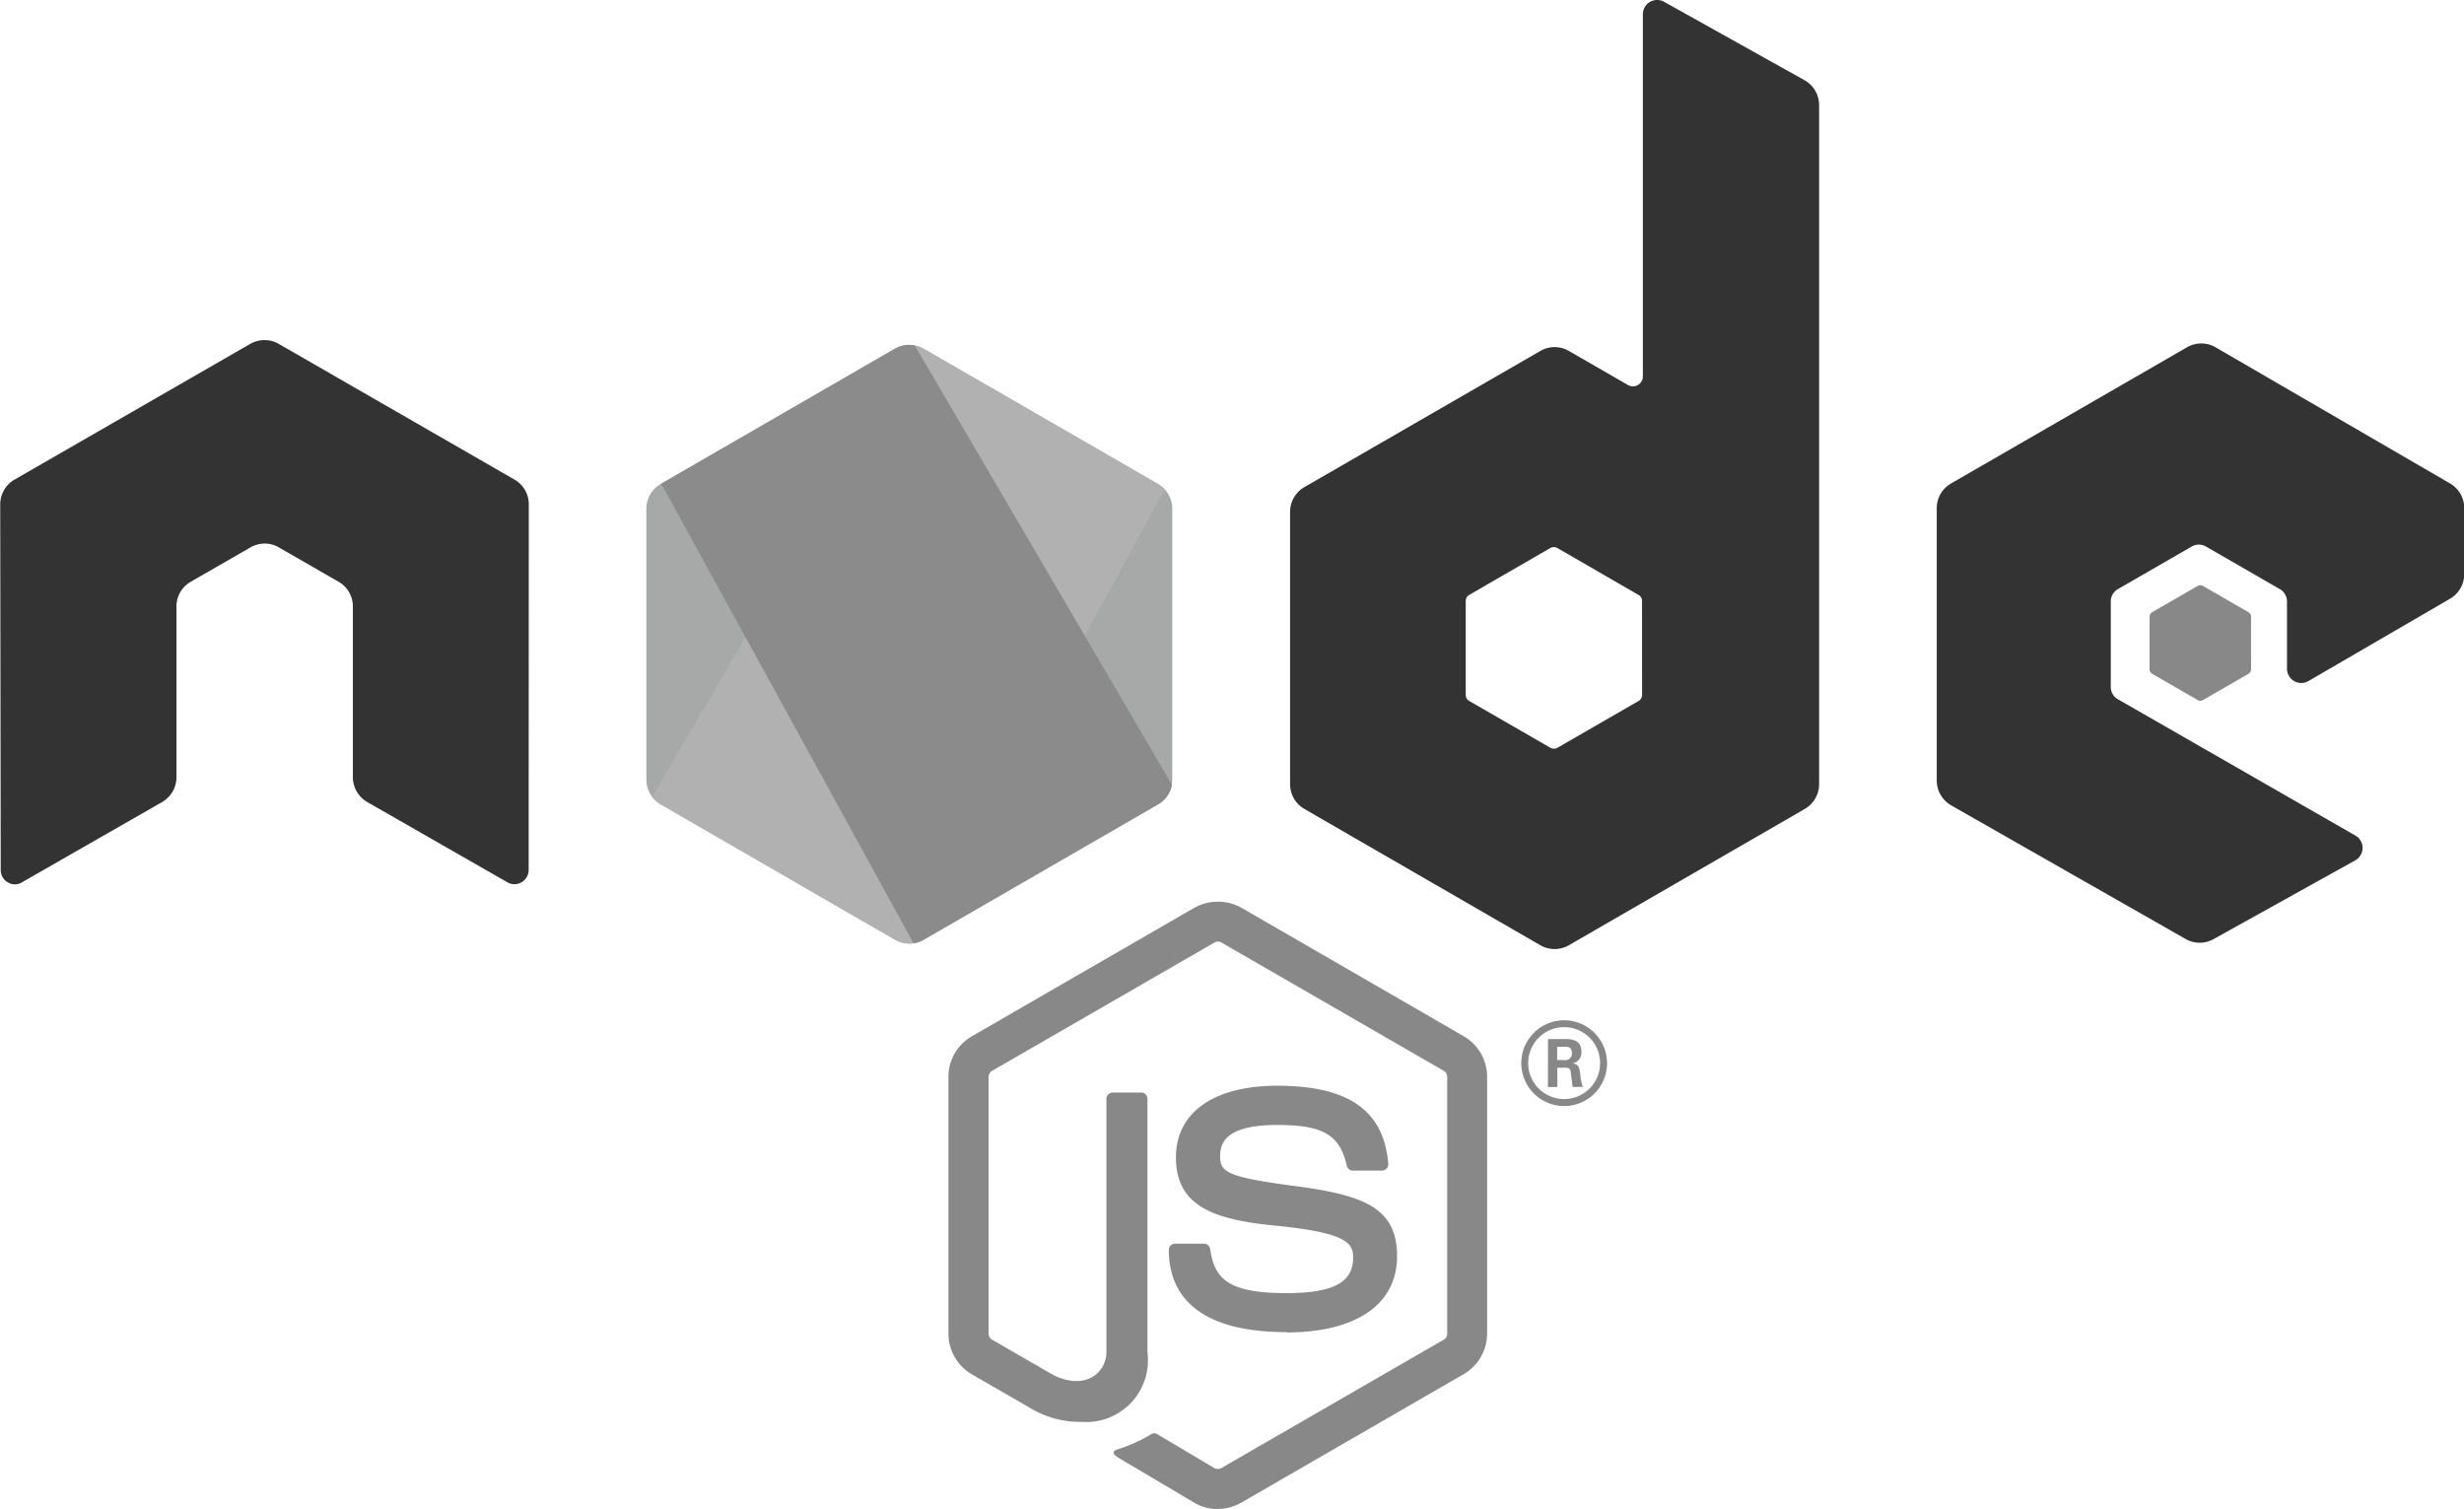
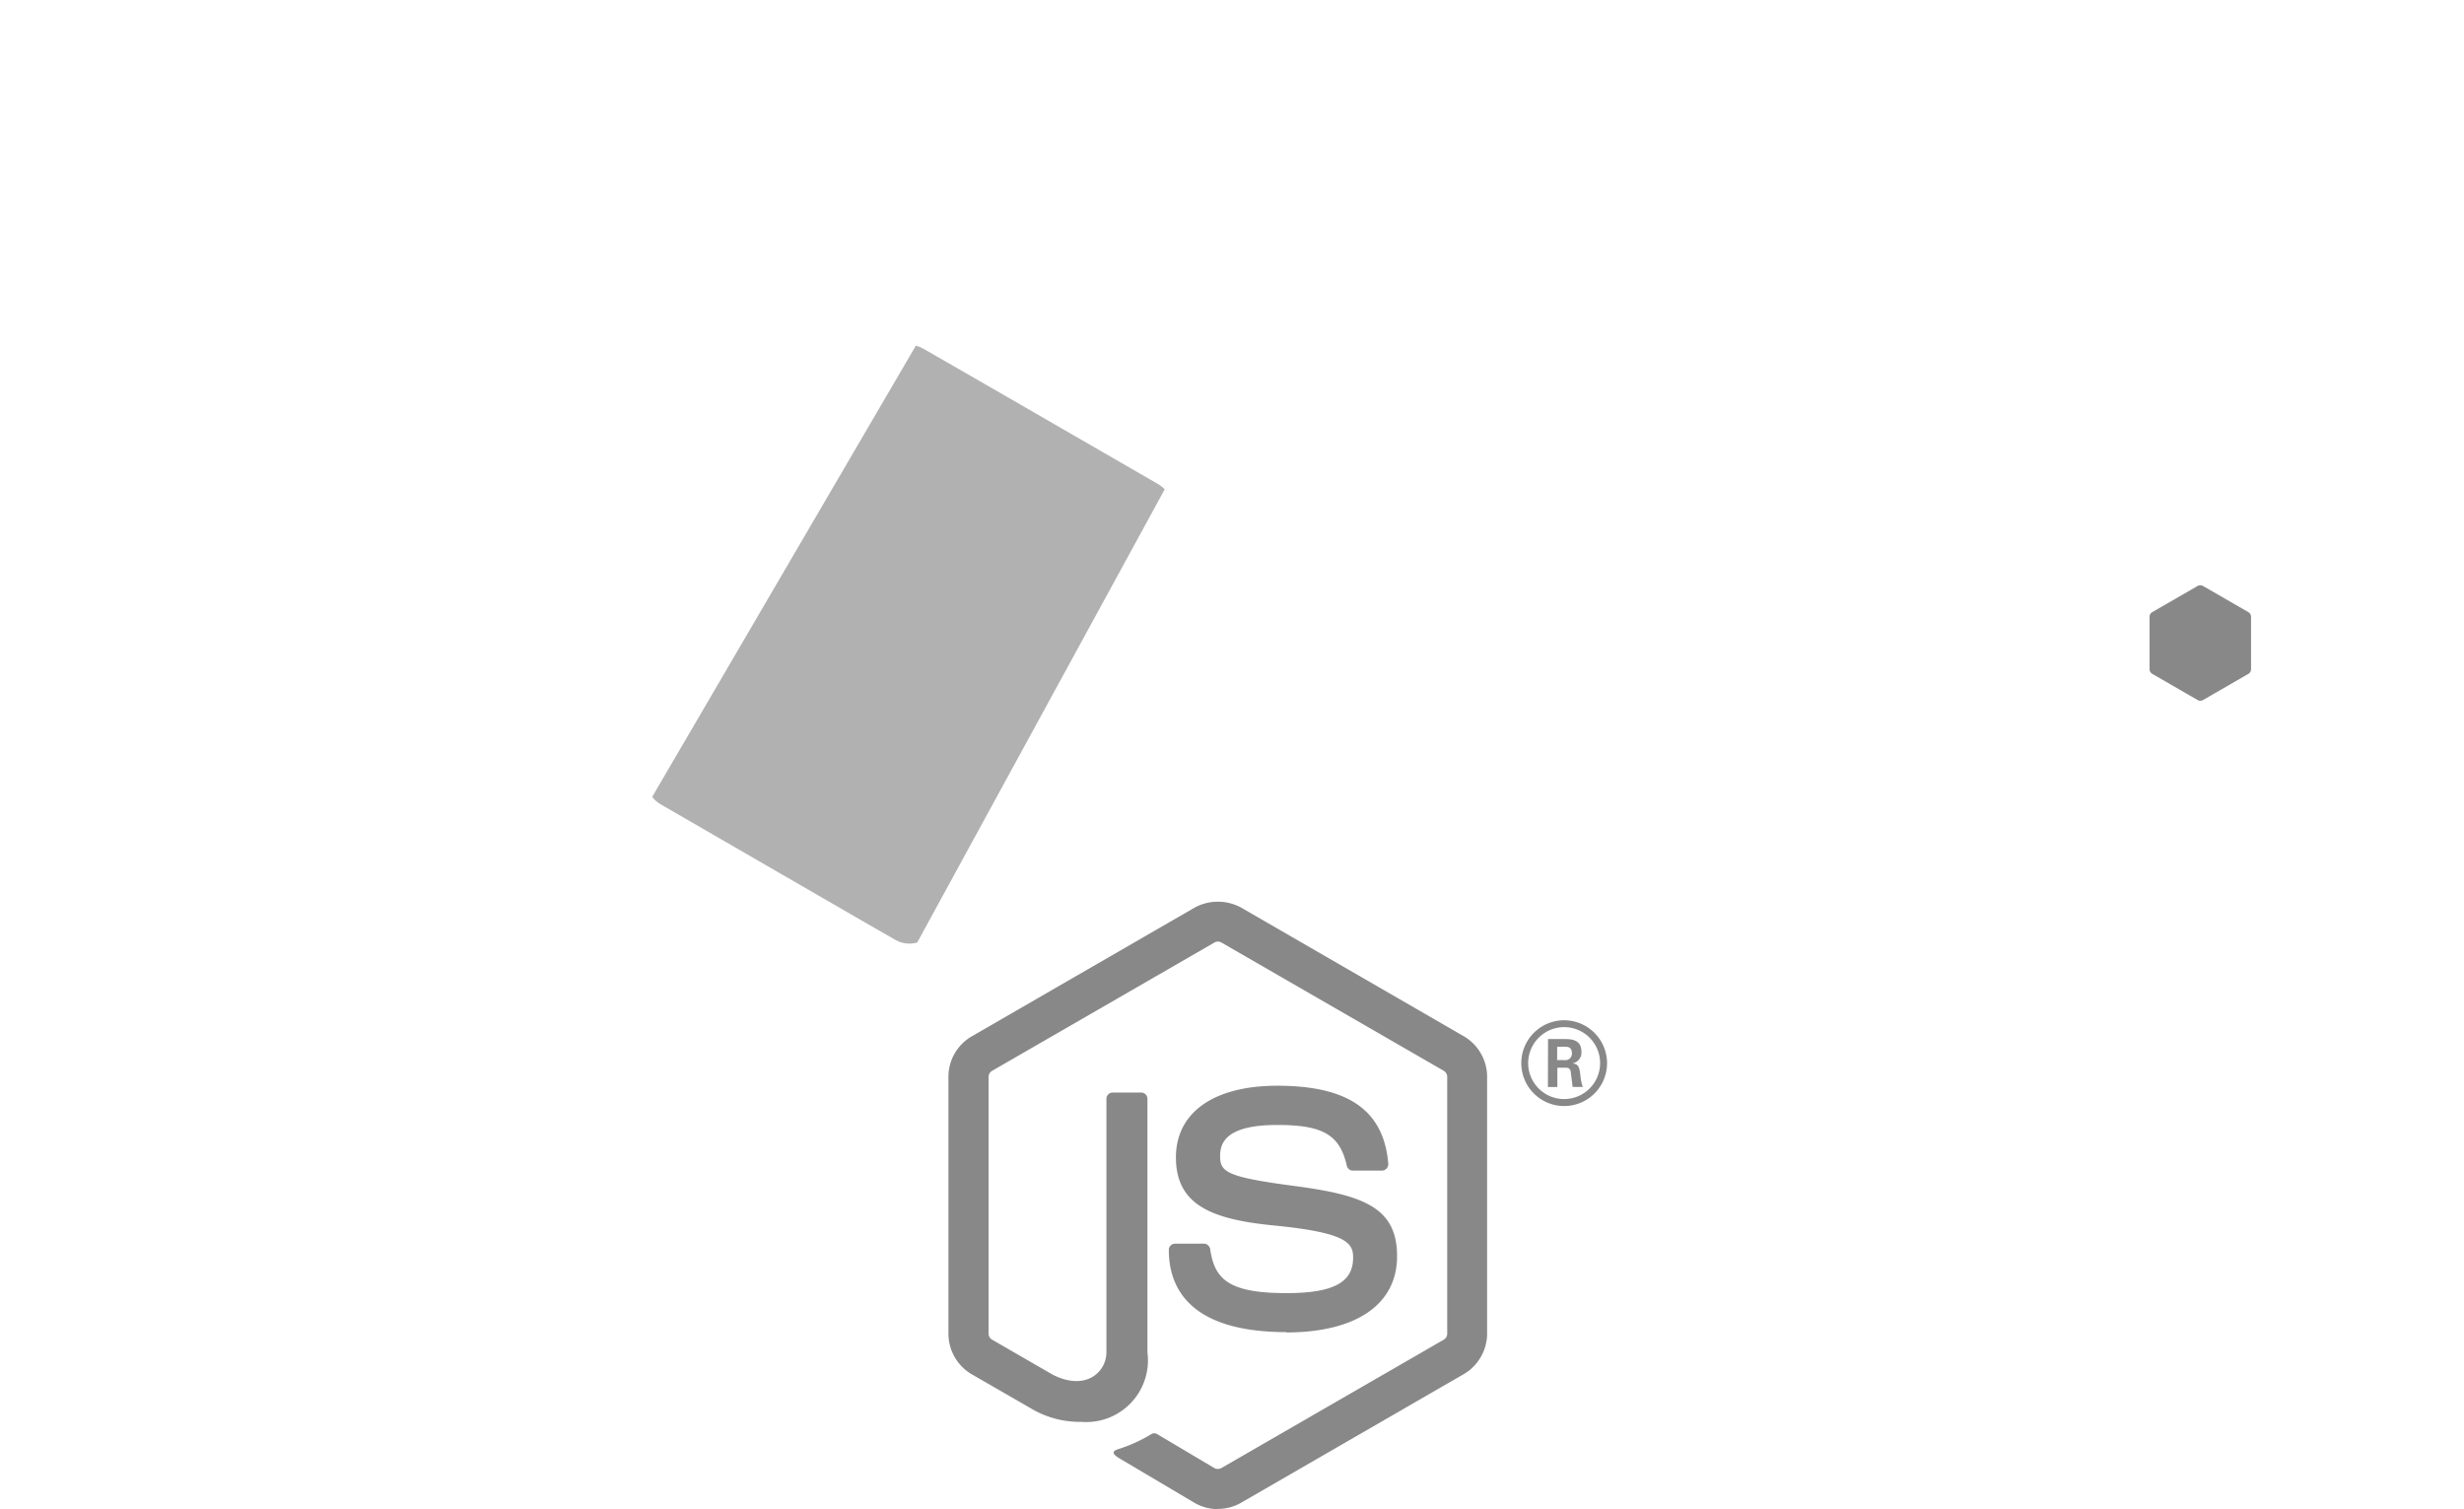
<svg xmlns="http://www.w3.org/2000/svg" width="78.373" height="48" viewBox="0 0 78.373 48">
  <defs>
    <linearGradient id="nv0uq7u12b" x1="-40.548" y1="1.722" x2="-40.507" y2="1.722" gradientUnits="objectBoundingBox">
      <stop offset="0" stop-color="#8b8b8b" />
      <stop offset=".3" stop-color="#8b8b8b" />
      <stop offset=".5" stop-color="#9a9a9a" />
      <stop offset=".8" stop-color="#a7a8a8" />
      <stop offset="1" stop-color="#a7a8a8" />
    </linearGradient>
    <linearGradient id="9ks2tg6iod" x1="-40.678" y1="1.645" x2="-40.637" y2="1.645" gradientUnits="objectBoundingBox">
      <stop offset="0" stop-color="#8b8b8b" />
      <stop offset=".57" stop-color="#8b8b8b" />
      <stop offset=".72" stop-color="#a0a0a1" />
      <stop offset="1" stop-color="#b1b1b2" />
    </linearGradient>
    <linearGradient id="g1azndcgvf" x1="-61.43" y1="2.005" x2="-61.368" y2="2.005" gradientUnits="objectBoundingBox">
      <stop offset="0" stop-color="#b5b5b6" />
      <stop offset=".16" stop-color="#b5b5b6" />
      <stop offset=".38" stop-color="#b5b6b6" />
      <stop offset=".47" stop-color="#b0b1b2" />
      <stop offset=".7" stop-color="#a4a5a5" />
      <stop offset=".9" stop-color="#8b8b8b" />
      <stop offset="1" stop-color="#8b8b8b" />
    </linearGradient>
    <clipPath id="e4le0uc4sa">
-       <path data-name="패스 182" d="m1005.249 12.218-7.463 4.308a.9.9 0 0 0-.451.781v8.622a.9.9 0 0 0 .451.781l7.464 4.311a.9.9 0 0 0 .9 0l7.463-4.311a.9.9 0 0 0 .45-.781v-8.622a.9.9 0 0 0-.452-.781l-7.462-4.308a.909.909 0 0 0-.9 0" transform="translate(-997.336 -12.098)" style="fill:none" />
-     </clipPath>
+       </clipPath>
    <clipPath id="uouxf7q32c">
      <path data-name="패스 183" d="M997.52 26.476a.907.907 0 0 0 .266.234l6.4 3.7 1.067.612a.9.9 0 0 0 .519.118.993.993 0 0 0 .178-.032l7.872-14.414a.9.9 0 0 0-.21-.167l-4.887-2.822-2.584-1.487a.987.987 0 0 0-.234-.094z" transform="translate(-997.52 -12.123)" style="fill:none" />
    </clipPath>
    <clipPath id="uwbd5oiute">
-       <path data-name="패스 184" d="M1005.616 12.1h-.005a.915.915 0 0 0-.361.115l-7.442 4.3 8.026 14.618a.885.885 0 0 0 .32-.111l7.465-4.311a.9.9 0 0 0 .432-.6v-.024l-8.179-13.971a.918.918 0 0 0-.181-.018h-.075" transform="translate(-997.808 -12.099)" style="fill:none" />
-     </clipPath>
+       </clipPath>
  </defs>
  <g data-name="그룹 13410">
    <path data-name="패스 178" d="M1015.513 49.13a1.491 1.491 0 0 1-.742-.2l-2.363-1.4c-.353-.2-.181-.268-.065-.308a4.755 4.755 0 0 0 1.069-.487.182.182 0 0 1 .176.012l1.815 1.078a.241.241 0 0 0 .219 0l7.078-4.086a.221.221 0 0 0 .108-.191v-8.165a.225.225 0 0 0-.109-.194l-7.075-4.082a.218.218 0 0 0-.218 0l-7.074 4.082a.225.225 0 0 0-.112.193v8.167a.221.221 0 0 0 .11.19l1.938 1.119c1.052.527 1.7-.094 1.7-.717V36.08a.2.2 0 0 1 .205-.2h.9a.2.2 0 0 1 .2.2v8.064a1.963 1.963 0 0 1-2.1 2.21 3.032 3.032 0 0 1-1.631-.443l-1.857-1.07a1.5 1.5 0 0 1-.742-1.292v-8.167a1.486 1.486 0 0 1 .742-1.29L1014.77 30a1.548 1.548 0 0 1 1.488 0l7.076 4.089a1.493 1.493 0 0 1 .743 1.289v8.168a1.5 1.5 0 0 1-.743 1.29l-7.076 4.087a1.49 1.49 0 0 1-.746.2" transform="translate(-976.776 -1.13)" style="fill:#888" />
    <path data-name="패스 179" d="M1017.7 43.5c-3.1 0-3.747-1.422-3.747-2.614a.2.2 0 0 1 .2-.2h.915a.205.205 0 0 1 .2.173c.138.932.549 1.4 2.421 1.4 1.492 0 2.126-.337 2.126-1.128 0-.456-.18-.794-2.5-1.021-1.938-.191-3.136-.618-3.136-2.168 0-1.428 1.205-2.279 3.223-2.279 2.266 0 3.389.787 3.531 2.477a.206.206 0 0 1-.2.223h-.92a.2.2 0 0 1-.2-.159c-.222-.98-.757-1.293-2.211-1.293-1.629 0-1.818.566-1.818.992 0 .515.223.666 2.42.956 2.176.289 3.209.7 3.209 2.226s-1.287 2.425-3.53 2.425m8.621-8.662h.238a.206.206 0 0 0 .232-.216c0-.209-.144-.209-.223-.209h-.245zm-.289-.669h.527c.18 0 .535 0 .535.4a.351.351 0 0 1-.289.375c.211.014.225.153.253.347a1.5 1.5 0 0 0 .08.4h-.324c-.009-.071-.059-.46-.059-.482-.021-.086-.051-.129-.159-.129h-.268v.613h-.3zm-.632.761a1.144 1.144 0 1 0 1.139-1.141 1.146 1.146 0 0 0-1.139 1.141m2.509.005a1.364 1.364 0 1 1-1.364-1.364 1.368 1.368 0 0 1 1.364 1.364" transform="translate(-976.776 -1.13)" style="fill:#888" />
-     <path data-name="패스 180" d="M993.595 17.172a.9.9 0 0 0-.453-.787l-7.5-4.318a.888.888 0 0 0-.412-.119h-.078a.907.907 0 0 0-.415.119l-7.5 4.318a.912.912 0 0 0-.454.788l.016 11.629a.448.448 0 0 0 .225.392.429.429 0 0 0 .45 0l4.461-2.555a.916.916 0 0 0 .454-.787V20.42a.9.9 0 0 1 .453-.785l1.9-1.094a.9.9 0 0 1 .453-.122.881.881 0 0 1 .451.122l1.9 1.093a.9.9 0 0 1 .454.785v5.433a.917.917 0 0 0 .454.786l4.459 2.553a.443.443 0 0 0 .453 0 .454.454 0 0 0 .225-.391zm35.411 6.055a.224.224 0 0 1-.114.2l-2.577 1.486a.228.228 0 0 1-.226 0l-2.578-1.486a.224.224 0 0 1-.114-.2v-2.976a.227.227 0 0 1 .112-.2l2.576-1.489a.234.234 0 0 1 .229 0l2.577 1.489a.224.224 0 0 1 .114.2zm.7-22.04a.454.454 0 0 0-.675.4V13.1a.316.316 0 0 1-.475.275l-1.88-1.083a.9.9 0 0 0-.905 0l-7.507 4.332a.908.908 0 0 0-.454.784v8.667a.908.908 0 0 0 .454.784l7.507 4.336a.91.91 0 0 0 .906 0l7.507-4.337a.909.909 0 0 0 .453-.785V4.472a.908.908 0 0 0-.466-.792zm25 18.986a.906.906 0 0 0 .45-.783v-2.1a.906.906 0 0 0-.451-.784l-7.458-4.33a.906.906 0 0 0-.909 0l-7.505 4.332a.9.9 0 0 0-.454.785v8.663a.913.913 0 0 0 .457.789l7.457 4.25a.9.9 0 0 0 .89.005l4.51-2.507a.452.452 0 0 0 0-.788l-7.551-4.334a.447.447 0 0 1-.228-.391v-2.719a.452.452 0 0 1 .226-.393l2.349-1.355a.451.451 0 0 1 .452 0l2.351 1.355a.453.453 0 0 1 .227.392v2.14a.457.457 0 0 0 .227.393.453.453 0 0 0 .453 0z" transform="translate(-976.776 -1.13)" style="fill-rule:evenodd;fill:#333" />
    <path data-name="패스 181" d="M1046.675 19.768a.174.174 0 0 1 .174 0l1.44.831a.173.173 0 0 1 .087.151v1.663a.174.174 0 0 1-.087.151l-1.44.831a.174.174 0 0 1-.174 0l-1.439-.831a.174.174 0 0 1-.089-.151V20.75a.171.171 0 0 1 .087-.151z" transform="translate(-976.776 -1.13)" style="fill-rule:evenodd;fill:#888" />
    <g data-name="그룹 13392">
      <g data-name="그룹 13391" style="clip-path:url(#e4le0uc4sa)" transform="translate(20.56 10.968)">
        <path data-name="사각형 3693" transform="rotate(-63.886 8.568 13.743)" style="fill:url(#nv0uq7u12b)" d="M0 0h24.501v23.423H0z" />
      </g>
    </g>
    <g data-name="그룹 13394">
      <g data-name="그룹 13393" style="clip-path:url(#uouxf7q32c)" transform="translate(20.744 10.993)">
        <path data-name="사각형 3694" transform="rotate(-36.46 5.657 17.174)" style="fill:url(#9ks2tg6iod)" d="M0 0h24.422v24.995H0z" />
      </g>
    </g>
    <g data-name="그룹 13396">
      <g data-name="그룹 13395" style="clip-path:url(#uwbd5oiute)" transform="translate(21.032 10.969)">
        <path data-name="사각형 3695" style="fill:url(#g1azndcgvf)" d="M0 0h16.243v19.033H0z" />
      </g>
    </g>
  </g>
</svg>